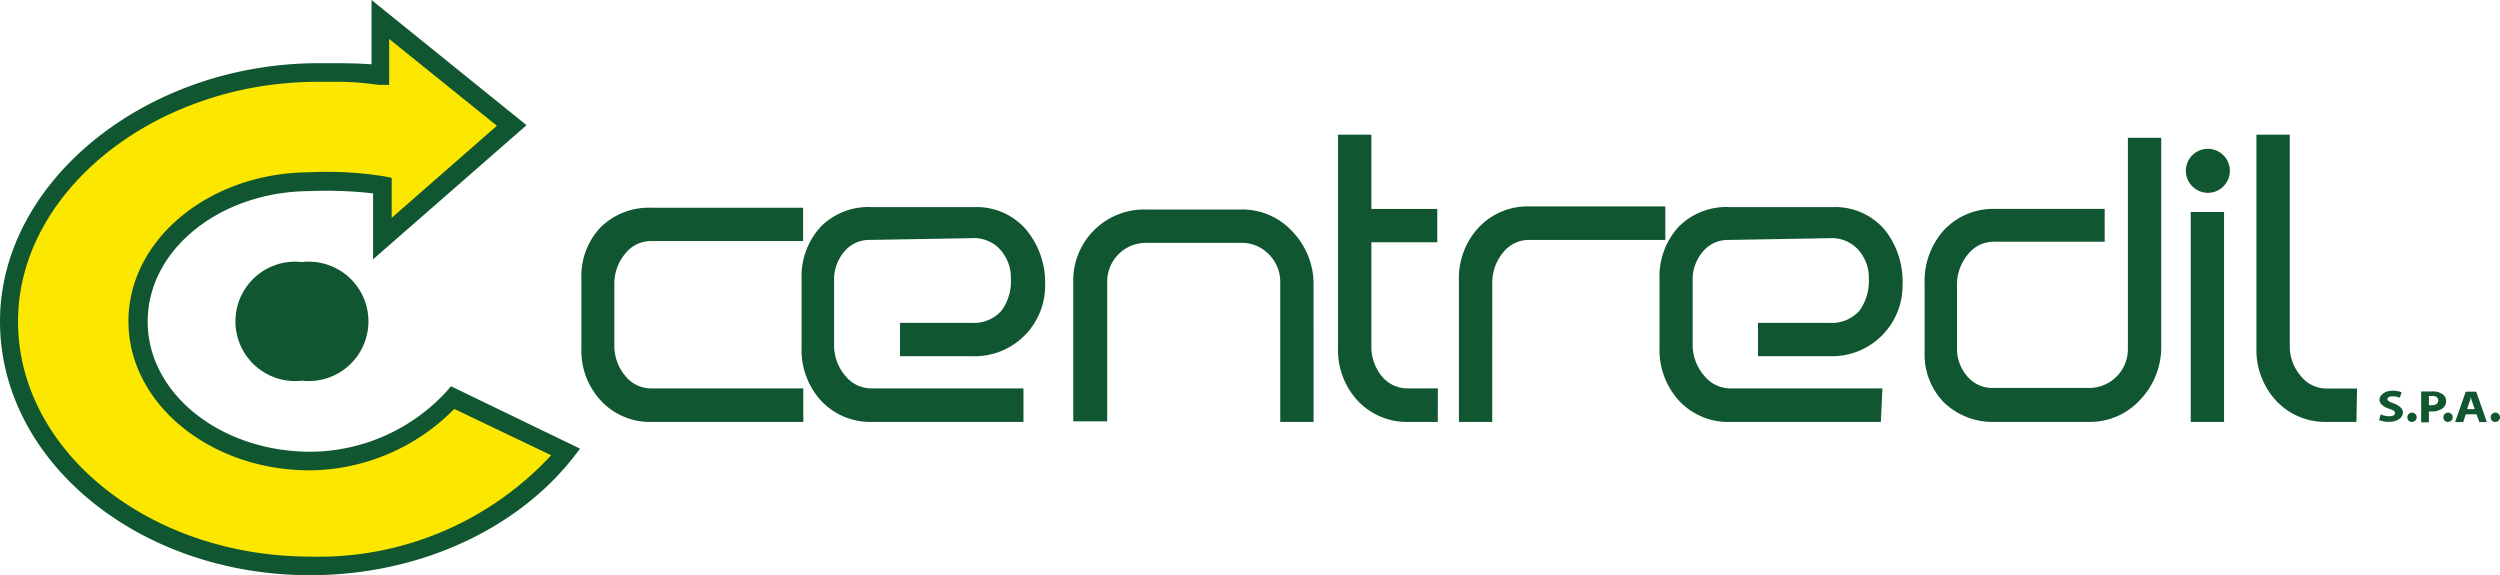
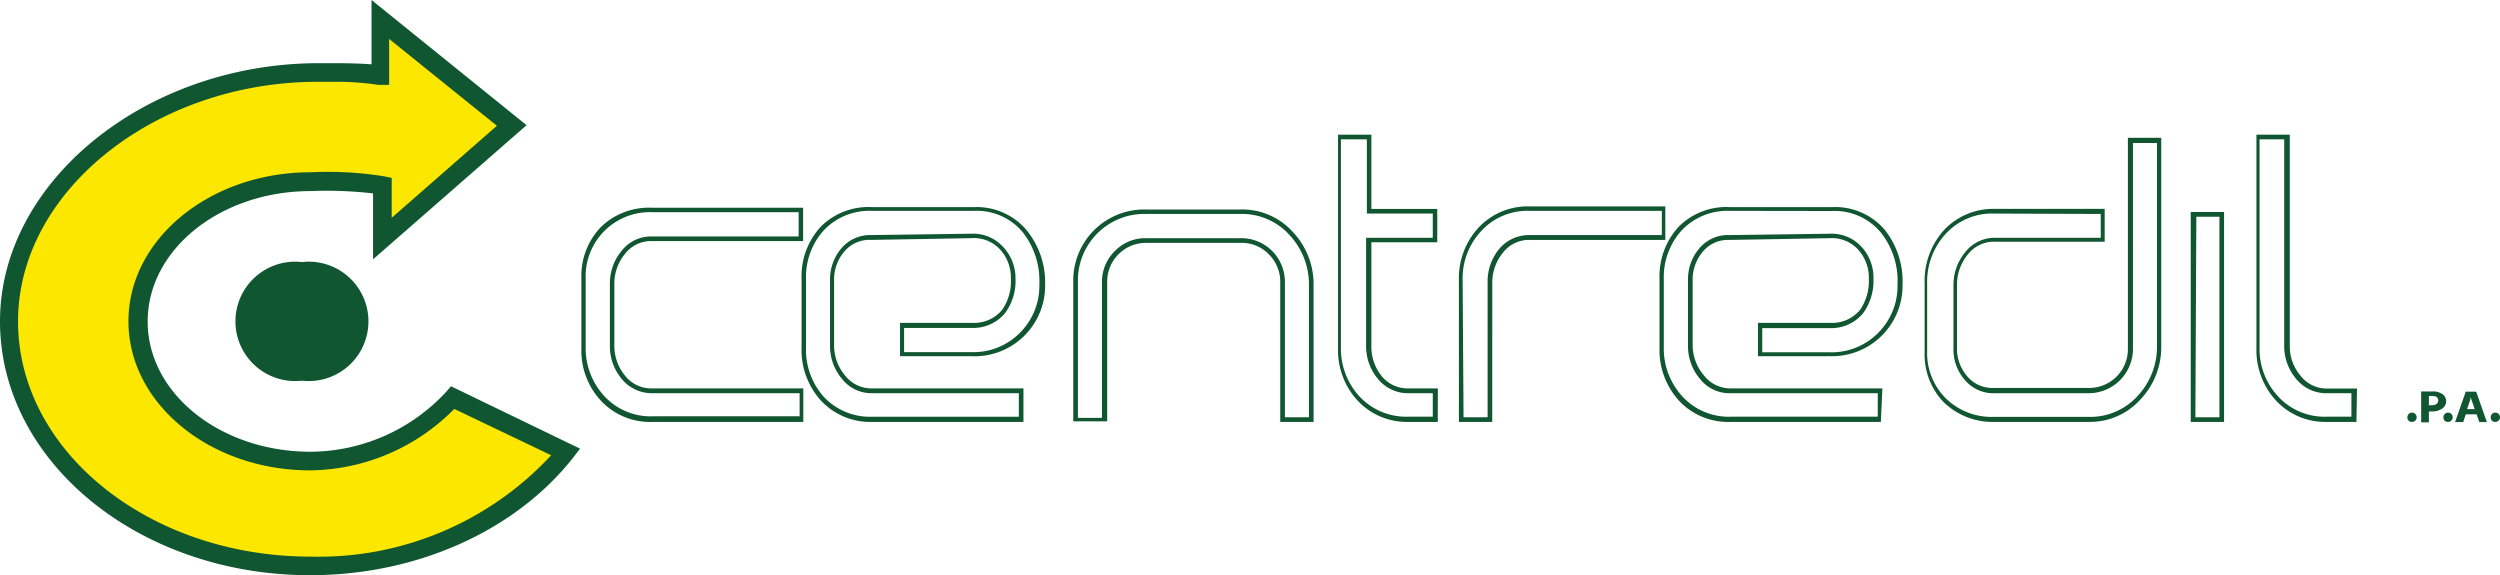
<svg xmlns="http://www.w3.org/2000/svg" width="260" height="59.821" viewBox="0 0 260 59.821">
  <g transform="translate(0)">
-     <path d="M122.158,68.88a2.288,2.288,0,1,0-2.3-2.3,2.3,2.3,0,0,0,2.3,2.3" transform="translate(107.472 -48.826)" fill="#0f5631" />
-     <path d="M221.331,90.093h-2.822a3.769,3.769,0,0,1-3.023-1.431,5.039,5.039,0,0,1-1.149-3.265V63.69h-2.983V85.619a7.457,7.457,0,0,0,2.016,5.3,6.792,6.792,0,0,0,5.16,2.157h2.8ZM207.666,71.732h-2.983V93.076h2.983Zm-6.53-7.719h-3.064V85.76a4.333,4.333,0,0,1-4.333,4.333h-9.775a3.709,3.709,0,0,1-2.943-1.29,4.656,4.656,0,0,1-1.109-3.144v-6.55a5.039,5.039,0,0,1,1.149-3.265,3.648,3.648,0,0,1,2.9-1.451h11.146V71.45H183.923a6.812,6.812,0,0,0-5.2,2.016,7.679,7.679,0,0,0-2.016,5.4V86a6.813,6.813,0,0,0,2.016,5.079,7.034,7.034,0,0,0,5.119,2.016h9.876a6.772,6.772,0,0,0,5.22-2.257,7.6,7.6,0,0,0,2.016-5.381Zm-28.842,9.433a6.43,6.43,0,0,0-5.281-2.3H156.391a6.732,6.732,0,0,0-5.16,2.016,7.377,7.377,0,0,0-2.016,5.261V85.6a7.518,7.518,0,0,0,2.016,5.321,6.692,6.692,0,0,0,5.18,2.136H171.87V90.093H156.451a3.688,3.688,0,0,1-3-1.431A5.039,5.039,0,0,1,152.3,85.4V78.585a4.656,4.656,0,0,1,1.109-3.144,3.648,3.648,0,0,1,2.943-1.31l10.42-.141a4.031,4.031,0,0,1,3.144,1.25,4.535,4.535,0,0,1,1.189,3.2,5.462,5.462,0,0,1-1.048,3.467,4.031,4.031,0,0,1-3.265,1.411h-7.276v3h7.236a7.095,7.095,0,0,0,7.3-7.316,8.243,8.243,0,0,0-1.794-5.563m-22.675-2.3H135.59a6.692,6.692,0,0,0-5.14,2.157,7.417,7.417,0,0,0-2.016,5.281V93.076h3.124V78.827a5.059,5.059,0,0,1,1.169-3.265,3.648,3.648,0,0,1,2.862-1.431h13.988ZM125.795,90.093h-2.822a3.688,3.688,0,0,1-3-1.431,5.039,5.039,0,0,1-1.149-3.245V74.392h6.853V71.409h-6.853V63.69h-3V85.619a7.478,7.478,0,0,0,2.016,5.3,6.772,6.772,0,0,0,5.14,2.157h2.8Zm-12.92-10.985a7.538,7.538,0,0,0-2.016-5.381,6.772,6.772,0,0,0-5.22-2.257H95.683a6.994,6.994,0,0,0-5.22,2.016,7.074,7.074,0,0,0-2.016,5.22V93H91.43V78.786a4.333,4.333,0,0,1,4.253-4.394h9.876a4.333,4.333,0,0,1,4.333,4.333v14.29h2.983ZM83.186,73.445a6.49,6.49,0,0,0-5.3-2.3H67.163A6.752,6.752,0,0,0,62,73.163a7.437,7.437,0,0,0-2.016,5.261V85.6A7.5,7.5,0,0,0,62,90.92a6.712,6.712,0,0,0,5.2,2.136H82.642V90.093H67.223a3.689,3.689,0,0,1-3-1.431A5.039,5.039,0,0,1,63.031,85.4V78.585a4.656,4.656,0,0,1,1.109-3.144,3.648,3.648,0,0,1,2.923-1.31l10.42-.141a4.031,4.031,0,0,1,3.144,1.25,4.535,4.535,0,0,1,1.25,3.185,5.462,5.462,0,0,1-1.048,3.467A4.031,4.031,0,0,1,77.563,83.3H70.287v3h7.236a7.1,7.1,0,0,0,5.24-2.016,7.175,7.175,0,0,0,2.016-5.22,8.344,8.344,0,0,0-1.592-5.623M59.806,90.093h-15.5a3.648,3.648,0,0,1-2.983-1.431,4.958,4.958,0,0,1-1.149-3.245v-6.45a5.059,5.059,0,0,1,1.149-3.285,3.648,3.648,0,0,1,2.983-1.411h15.5v-3H44.347a6.933,6.933,0,0,0-7.175,7.155v7.155a7.518,7.518,0,0,0,2.016,5.3,6.772,6.772,0,0,0,5.2,2.136H59.806Z" transform="translate(23.496 -49.44)" fill="#0f5631" />
    <path d="M221.676,93.44h-3.043a6.994,6.994,0,0,1-5.341-2.237,7.78,7.78,0,0,1-2.016-5.462V63.57h3.467V85.519a4.7,4.7,0,0,0,1.109,3.1,3.426,3.426,0,0,0,2.822,1.35h3.064ZM211.6,64.054V85.741a7.236,7.236,0,0,0,2.016,5.14,6.571,6.571,0,0,0,4.978,2.016h2.56V90.457h-2.58a4.031,4.031,0,0,1-3.2-1.532,5.261,5.261,0,0,1-1.209-3.406V64.054ZM207.91,93.44h-3.467V71.612h3.467Zm-2.983-.484h2.5V72.1h-2.4Zm-11.106.484h-9.755a7.3,7.3,0,0,1-5.281-2.016,7.135,7.135,0,0,1-2.016-5.261V79.049a7.9,7.9,0,0,1,2.016-5.563,7.034,7.034,0,0,1,5.281-2.2h11.428V74.7H184.066a3.426,3.426,0,0,0-2.822,1.35,4.9,4.9,0,0,0-1.109,3.124v6.55A4.394,4.394,0,0,0,181.2,88.7a3.426,3.426,0,0,0,2.761,1.209h9.916a4.031,4.031,0,0,0,4.031-4.031V63.892h3.467V85.559a7.881,7.881,0,0,1-2.157,5.543,7.054,7.054,0,0,1-5.3,2.338Zm-9.755-21.667a6.551,6.551,0,0,0-5.019,2.016,7.336,7.336,0,0,0-2.016,5.22v7.135a6.611,6.611,0,0,0,2.016,4.918,6.792,6.792,0,0,0,4.938,1.854h9.876a6.631,6.631,0,0,0,5.059-2.177,7.5,7.5,0,0,0,2.016-5.22V64.437h-2.5V85.882a4.616,4.616,0,0,1-4.575,4.575h-9.8a3.87,3.87,0,0,1-3.124-1.391,4.8,4.8,0,0,1-1.169-3.285v-6.55a5.321,5.321,0,0,1,1.209-3.426,3.89,3.89,0,0,1,3.185-1.512h10.924V71.814ZM172.215,93.44H156.574a6.974,6.974,0,0,1-5.361-2.217,7.82,7.82,0,0,1-2.016-5.482v-7.2a7.6,7.6,0,0,1,2.016-5.422,6.994,6.994,0,0,1,5.321-2.016h10.622a6.772,6.772,0,0,1,5.482,2.378,8.667,8.667,0,0,1,1.834,5.724,7.337,7.337,0,0,1-7.578,7.4h-7.457V83.141h7.518a3.789,3.789,0,0,0,3.084-1.33,5.321,5.321,0,0,0,.927-3.265,4.333,4.333,0,0,0-1.129-3.043,3.709,3.709,0,0,0-2.963-1.169l-10.42.181a3.386,3.386,0,0,0-2.761,1.229,4.454,4.454,0,0,0-1.048,2.983v6.812a4.878,4.878,0,0,0,1.189,3.084,3.467,3.467,0,0,0,2.822,1.33h15.721ZM156.494,71.491a6.53,6.53,0,0,0-4.978,2.016,7.236,7.236,0,0,0-1.874,5.039v7.175a7.336,7.336,0,0,0,2.016,5.16,6.551,6.551,0,0,0,5.019,2.016h15.217V90.457H156.554a3.91,3.91,0,0,1-3.185-1.532,5.261,5.261,0,0,1-1.209-3.406V78.707a4.958,4.958,0,0,1,1.169-3.305,3.87,3.87,0,0,1,3.124-1.391l10.42-.141a4.233,4.233,0,0,1,3.305,1.33,4.716,4.716,0,0,1,1.27,3.366,5.7,5.7,0,0,1-1.109,3.608,4.293,4.293,0,0,1-3.447,1.512H159.88V86.2h6.994a6.813,6.813,0,0,0,5.059-2.016,6.893,6.893,0,0,0,2.016-5.039,8.062,8.062,0,0,0-1.753-5.422h0a6.248,6.248,0,0,0-5.1-2.217ZM131.8,93.44h-3.467V78.707a7.74,7.74,0,0,1,2.016-5.442,6.994,6.994,0,0,1,5.341-2.237H149.8v3.487H135.693a3.406,3.406,0,0,0-2.781,1.33,4.9,4.9,0,0,0-1.109,3.124Zm-2.983-.484h2.5V78.848a5.3,5.3,0,0,1,1.23-3.426,4.031,4.031,0,0,1,3.144-1.411h13.746V71.491H135.693a6.49,6.49,0,0,0-4.958,2.016,7.2,7.2,0,0,0-2.016,5.119Zm-2.681.484H123.1a6.994,6.994,0,0,1-5.321-2.237,7.72,7.72,0,0,1-2.016-5.462V63.57h3.467v7.72h6.853v3.467h-6.853V85.539a4.878,4.878,0,0,0,1.028,3.084,3.467,3.467,0,0,0,2.822,1.33h3.064ZM116.062,64.054V85.741a7.317,7.317,0,0,0,2.016,5.14,6.631,6.631,0,0,0,4.978,2.016h2.56V90.457h-2.54a4.031,4.031,0,0,1-3.185-1.512,5.261,5.261,0,0,1-1.209-3.406V74.293h6.933V71.773h-6.853V64.054ZM113.22,93.44h-3.467V78.908a4.031,4.031,0,0,0-1.189-2.9,3.91,3.91,0,0,0-2.9-1.189H95.786a4.031,4.031,0,0,0-4.031,4.031V93.38H88.227V78.908a7.377,7.377,0,0,1,7.558-7.558h9.876a7.054,7.054,0,0,1,5.4,2.338,7.881,7.881,0,0,1,2.157,5.543Zm-2.983-.484h2.5V79.231a7.5,7.5,0,0,0-2.016-5.22,6.651,6.651,0,0,0-5.059-2.2H95.786a6.913,6.913,0,0,0-7.075,7.095V93.017h2.5V78.908a4.454,4.454,0,0,1,1.35-3.245,4.374,4.374,0,0,1,3.225-1.33h9.876a4.535,4.535,0,0,1,4.575,4.575Zm-27.19.484H67.367a6.994,6.994,0,0,1-5.381-2.217,7.82,7.82,0,0,1-2.016-5.482v-7.2a7.6,7.6,0,0,1,2.016-5.422,6.994,6.994,0,0,1,5.321-2.016H77.928a6.772,6.772,0,0,1,5.361,2.3A8.566,8.566,0,0,1,85.3,79.13a7.337,7.337,0,0,1-7.639,7.478H70.209V83.141h7.518a3.789,3.789,0,0,0,3.084-1.33,5.2,5.2,0,0,0,.927-3.265A4.333,4.333,0,0,0,80.609,75.5a3.689,3.689,0,0,0-2.963-1.169l-10.481.181A3.386,3.386,0,0,0,64.4,75.744a4.454,4.454,0,0,0-1.048,2.983v6.812A4.878,4.878,0,0,0,64.5,88.623a3.467,3.467,0,0,0,2.822,1.33H83.047ZM67.266,71.491a6.53,6.53,0,0,0-4.978,2.016,7.216,7.216,0,0,0-1.854,5.039v7.175a7.316,7.316,0,0,0,1.895,5.16A6.571,6.571,0,0,0,67.367,92.9h15.2V90.457H67.326a3.91,3.91,0,0,1-3.185-1.532,5.261,5.261,0,0,1-1.209-3.406V78.707A4.958,4.958,0,0,1,64.1,75.4a3.91,3.91,0,0,1,3.064-1.391l10.42-.141a4.213,4.213,0,0,1,3.305,1.33,4.716,4.716,0,0,1,1.33,3.346,5.583,5.583,0,0,1-1.109,3.608,4.273,4.273,0,0,1-3.447,1.512H70.632v2.519h6.994a6.792,6.792,0,0,0,5.059-2.016A6.893,6.893,0,0,0,84.7,79.13a8.183,8.183,0,0,0-1.733-5.422h0a6.228,6.228,0,0,0-5.1-2.217ZM60.151,93.44H44.45a6.974,6.974,0,0,1-5.361-2.217,7.659,7.659,0,0,1-2.016-5.462V78.545a7.337,7.337,0,0,1,2.016-5.361,7.175,7.175,0,0,1,5.341-2.016h15.7v3.467H44.41a3.386,3.386,0,0,0-2.8,1.33A4.817,4.817,0,0,0,40.5,79.09v6.45a4.837,4.837,0,0,0,1.109,3.084,3.447,3.447,0,0,0,2.8,1.33H60.151ZM44.45,71.632a6.671,6.671,0,0,0-6.933,6.913V85.7a7.316,7.316,0,0,0,2.016,5.14,6.55,6.55,0,0,0,5.019,2.016H59.768v-2.4H44.41a4.031,4.031,0,0,1-3.164-1.512,5.261,5.261,0,0,1-1.209-3.406V79.09a5.24,5.24,0,0,1,1.209-3.426,3.87,3.87,0,0,1,3.164-1.512H59.667V71.632Z" transform="translate(23.393 -49.562)" fill="#0f5631" />
    <path d="M53.686,96.933a20.337,20.337,0,0,1-14.774,6.591c-9.9,0-17.918-6.49-17.918-14.512S29.056,74.48,38.912,74.48a36.884,36.884,0,0,1,7.518.4v5.523L59.854,68.635l-13.685-11v5.744a45.329,45.329,0,0,0-6.45-.242C22.385,63.132,7.47,74.964,7.47,89.012s14.109,25.436,31.382,25.436c11.166,0,21-4.736,26.585-11.851Z" transform="translate(-6.664 -55.594)" fill="#fbe700" />
    <path d="M39.319,116.441c-17.837,0-32.249-11.851-32.249-26.4S22.247,63.191,40.226,63.191h.847c1.491,0,3.144,0,4.636.121V56.62L61.832,69.64,45.869,83.588V76.735a41.945,41.945,0,0,0-6.49-.242h0c-9.352,0-16.951,6.047-16.951,13.565s7.6,13.544,16.951,13.544a19.369,19.369,0,0,0,14.109-6.248l.484-.564,13.423,6.49-.726.947C60.683,111.805,50.464,116.441,39.319,116.441Zm2.56-51.315H40.125c-16.93,0-31.18,11.408-31.18,24.912s13.645,24.469,30.414,24.469a32.954,32.954,0,0,0,25.033-10.541L54.314,99.148a21.345,21.345,0,0,1-15,6.389c-10.42,0-18.886-6.954-18.886-15.5S28.9,74.558,39.3,74.538a37.109,37.109,0,0,1,7.74.423l.766.161v4.152L58.748,69.7l-11.206-9.03v4.777H46.413a29.206,29.206,0,0,0-4.535-.322Z" transform="translate(-7.07 -56.62)" fill="#0f5631" />
    <path d="M19.74,75.84a5.563,5.563,0,0,1,5.865-5.2,5.24,5.24,0,1,1,0,10.4,5.563,5.563,0,0,1-5.865-5.2" transform="translate(5.797 -42.423)" fill="#0f5631" />
-     <path d="M26.134,82.5a6.208,6.208,0,1,1,0-12.335,6.208,6.208,0,1,1,0,12.335Zm0-10.4a4.273,4.273,0,1,0,0,8.465,4.273,4.273,0,1,0,0-8.465Z" transform="translate(5.268 -42.91)" fill="#0f5631" />
-     <path d="M129.991,79.239a2.318,2.318,0,0,0,.907.2c.383,0,.584-.141.584-.343s-.181-.3-.625-.443-.988-.464-.988-.927.524-.947,1.371-.947a2.64,2.64,0,0,1,.927.161l-.181.564a2.015,2.015,0,0,0-.766-.141c-.343,0-.524.141-.524.3s.2.282.665.443.947.5.947.947-.464.967-1.451.967a2.6,2.6,0,0,1-1.028-.181Z" transform="translate(117.597 -36.147)" fill="#0f5631" />
+     <path d="M26.134,82.5a6.208,6.208,0,1,1,0-12.335,6.208,6.208,0,1,1,0,12.335Zm0-10.4a4.273,4.273,0,1,0,0,8.465,4.273,4.273,0,1,0,0-8.465" transform="translate(5.268 -42.91)" fill="#0f5631" />
    <path d="M131.292,78.454a.484.484,0,1,1,.484.423.443.443,0,0,1-.484-.423Z" transform="translate(119.078 -34.999)" fill="#0f5631" />
    <path d="M132,76.824h1.109a1.733,1.733,0,0,1,1.088.262.867.867,0,0,1,.4.726.947.947,0,0,1-.343.746,1.874,1.874,0,0,1-1.169.343h-.282v1.129H132Zm.806,1.431h.282c.423,0,.685-.181.685-.5s-.222-.464-.625-.464h-.343Z" transform="translate(119.801 -36.11)" fill="#0f5631" />
    <path d="M133.152,78.454a.484.484,0,1,1,.484.423.443.443,0,0,1-.484-.423Z" transform="translate(120.967 -34.999)" fill="#0f5631" />
    <path d="M134.859,79.188l-.262.806h-.847l1.109-3.164h1.088l1.109,3.164h-.786l-.282-.806Zm.927-.544-.222-.665a3.445,3.445,0,0,1-.181-.6h0a2.245,2.245,0,0,1-.161.6l-.222.665Z" transform="translate(121.578 -36.096)" fill="#0f5631" />
    <path d="M135.592,78.454a.484.484,0,1,1,.484.423.443.443,0,0,1-.484-.423Z" transform="translate(123.444 -34.999)" fill="#0f5631" />
  </g>
</svg>